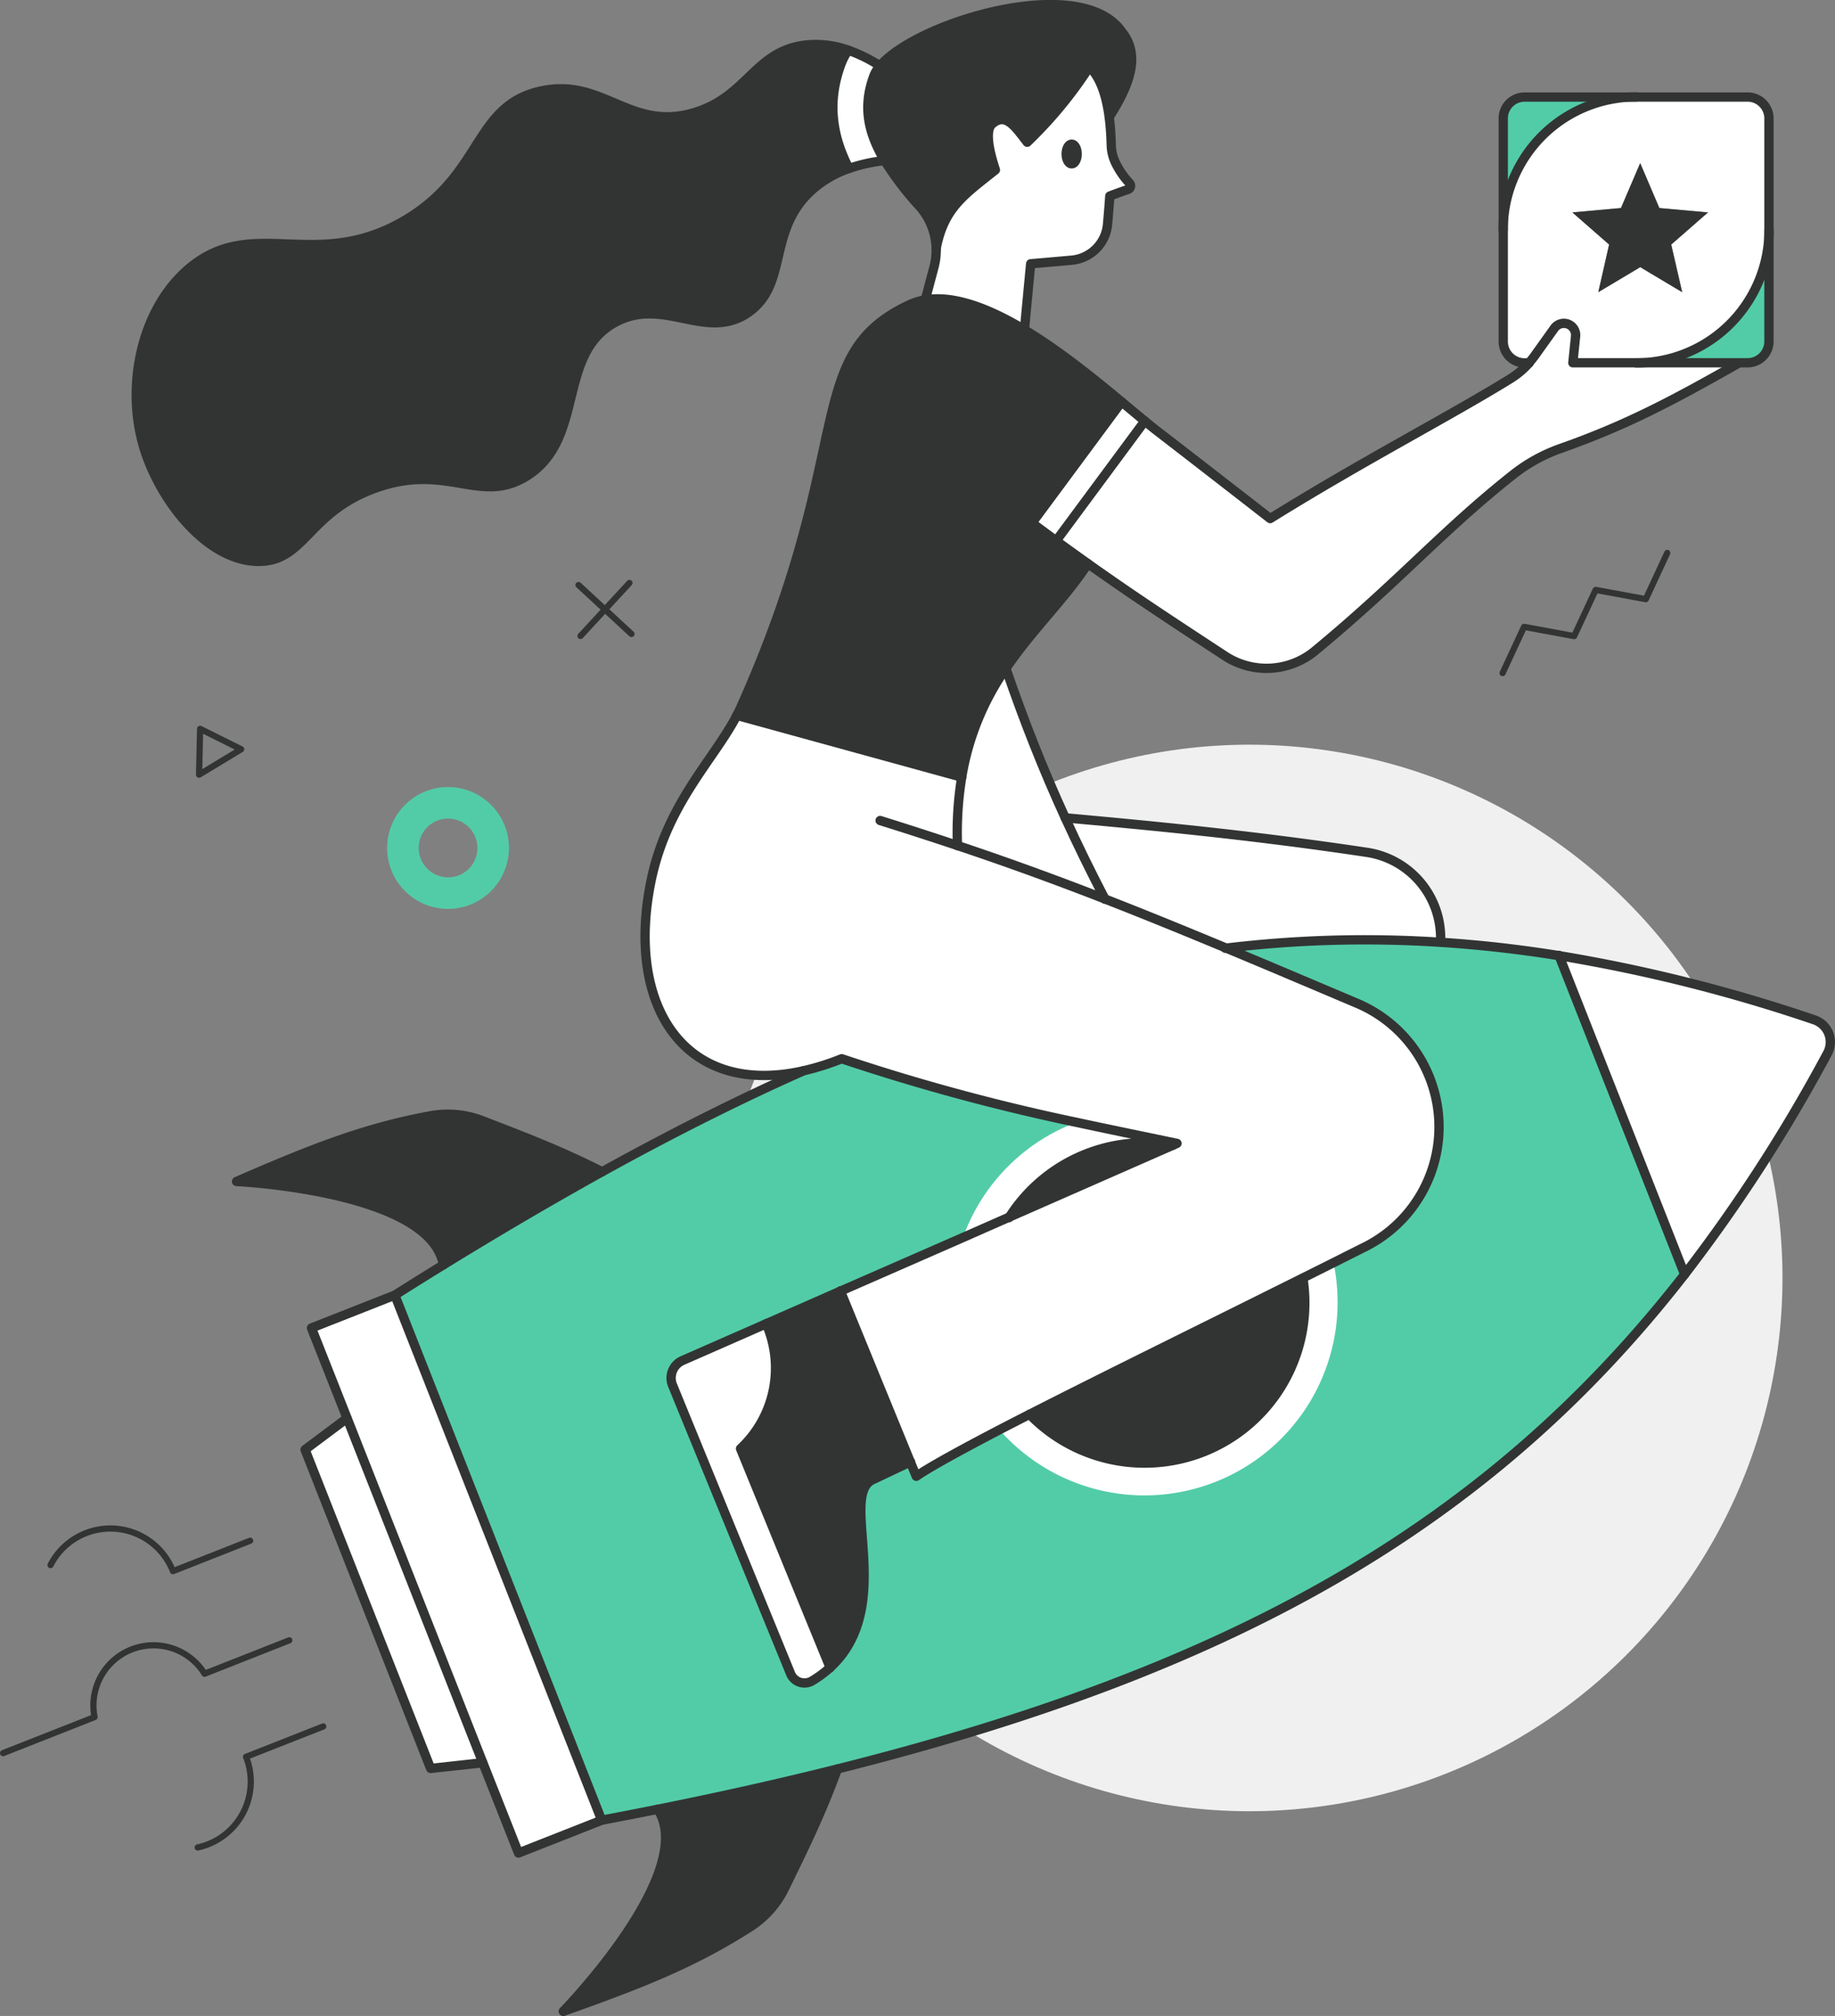
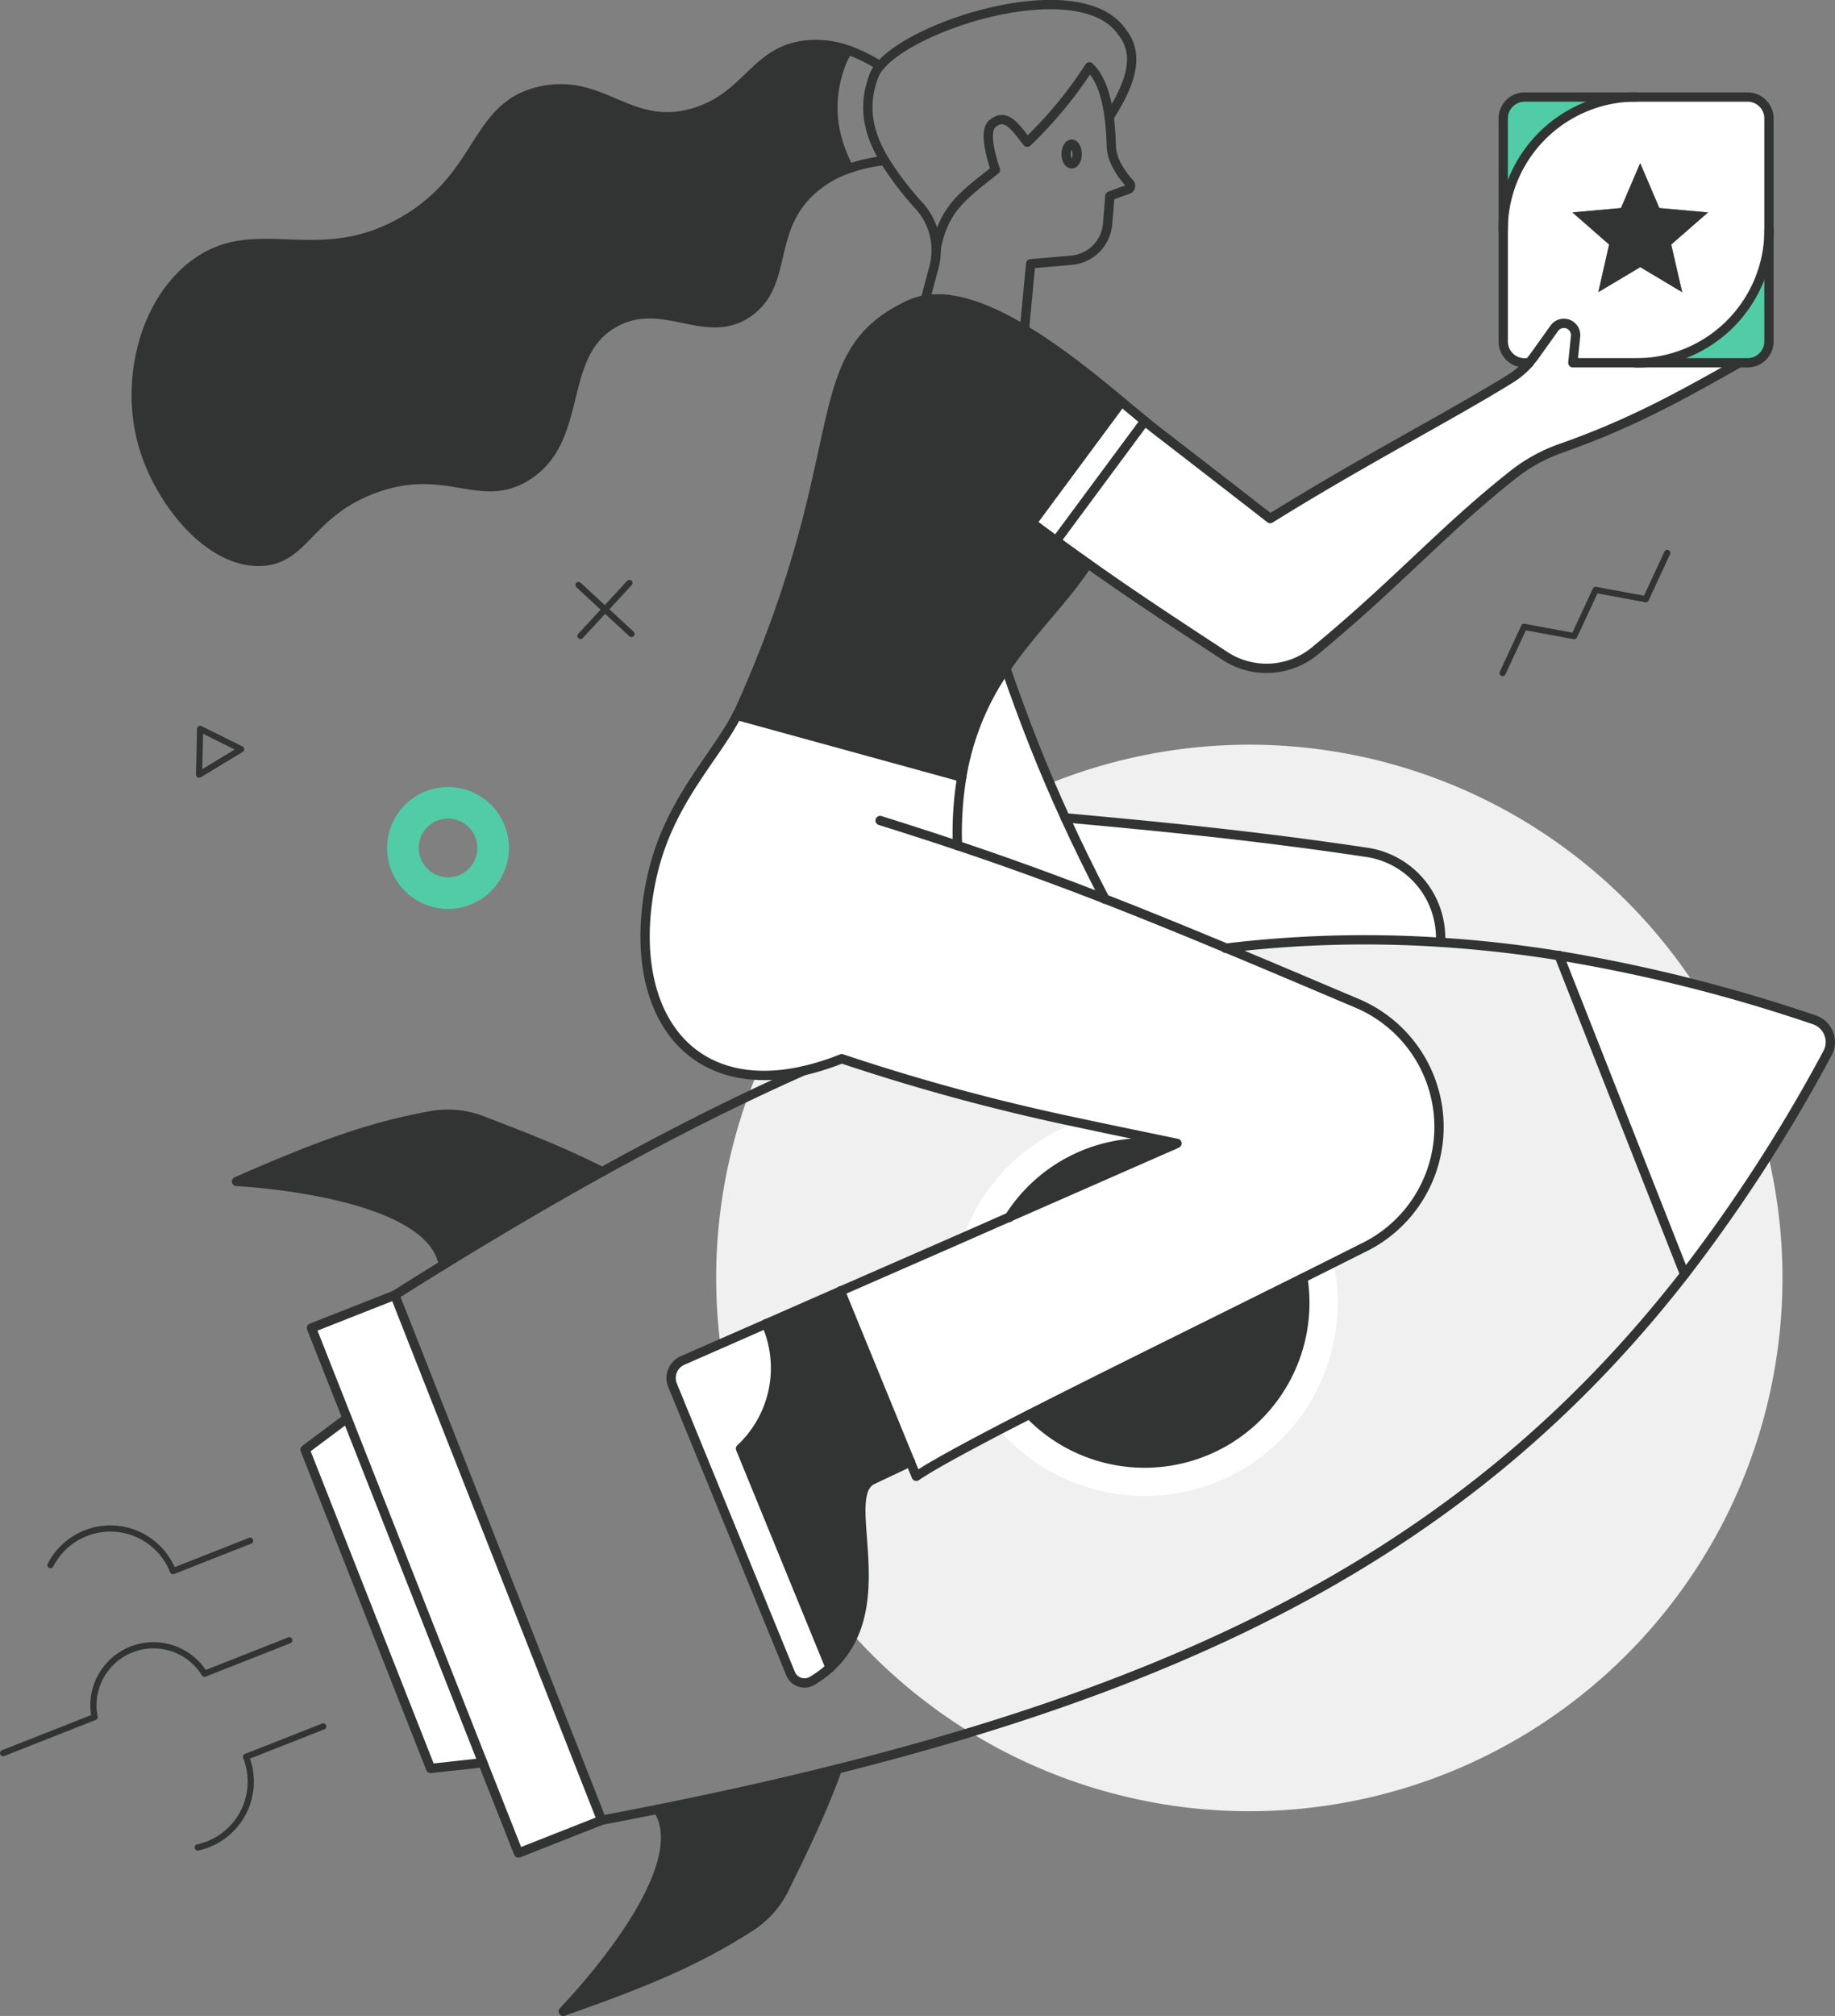
<svg xmlns="http://www.w3.org/2000/svg" viewBox="0 0 514.62 565.24">
  <rect x="0" y="0" width="514.62" height="565.24" fill="#808080" stroke="none" />
  <defs>
    <style>.cls-1{fill:#f0f0f0;}.cls-2{fill:#fff;}.cls-3{fill:#323433;}.cls-4{fill:#52cca7;}.cls-5,.cls-6{fill:none;stroke:#323433;stroke-linecap:round;stroke-linejoin:round;}.cls-5{stroke-width:2.61px;}.cls-6{stroke-width:1.74px;}</style>
  </defs>
  <title>Asset 19</title>
  <g id="Layer_2" data-name="Layer 2">
    <g id="graphic">
      <circle class="cls-1" cx="350.37" cy="358.32" r="149.52" transform="translate(-150.75 352.7) rotate(-45)" />
      <polygon class="cls-2" points="97.32 397.66 87.35 372.35 110.73 363.14 168.73 510.35 145.35 519.56 135.38 494.25 97.32 397.66" />
      <path class="cls-2" d="M508.83,285.91a6.57,6.57,0,0,1,3.68,9.37,447.24,447.24,0,0,1-40.06,62l-35.24-89.43A448.73,448.73,0,0,1,508.83,285.91Z" />
      <path class="cls-2" d="M374,354.12A54.17,54.17,0,0,1,280.26,401c2.68-1.39,5.54-2.86,8.53-4.38a44.93,44.93,0,0,0,76.61-38.21Z" />
      <path class="cls-2" d="M330.1,320.59l-1.17.52a45,45,0,0,0-45.83,20.12l-13,5.73a54,54,0,0,1,31.09-32l.68-.27C310.78,316.6,320,318.48,330.1,320.59Z" />
      <path class="cls-2" d="M298.74,229.31c3.39,7.42,7.07,14.93,11.17,22.83-13.46-5.24-27-10.19-41.39-15h0a96.63,96.63,0,0,1,1.19-19.2,74.39,74.39,0,0,1,12.39-30.49c5.17,15,10.42,28.28,16.64,41.89Z" />
      <path class="cls-2" d="M458.84,101.75h28.89c-18.33,10.44-31.5,17.48-50.1,24a46.25,46.25,0,0,0-13.39,7.42c-19.93,15.79-31.61,29.61-55.46,49.33a21.31,21.31,0,0,1-25.24,1.42c-14.23-9.32-25.81-16.91-38.47-25.9-2.89-2-5.83-4.17-8.88-6.4l24.86-33.58c1.34,1.09,2.56,2.08,3.65,2.92,10.55,8.09,31.52,24.42,31.52,24.42,26.08-16.23,50.55-28.81,67.37-39.22a23.8,23.8,0,0,0,5.26-4.43h0a21.19,21.19,0,0,0,1.62-2l5.42-7.59a3.3,3.3,0,0,1,6,2.26l-.76,7.36Z" />
      <path class="cls-2" d="M321.05,118.06l-24.86,33.58c-2.2-1.62-4.44-3.28-6.76-5h0l25.13-33.95C316.93,114.64,319.11,116.47,321.05,118.06Z" />
-       <path class="cls-2" d="M316.79,51.35a1.08,1.08,0,0,1-.45,1.74c-1.91.66-3.49,1.22-5.1,1.85-.19,2.75-.41,5.41-.63,7.88a11.11,11.11,0,0,1-10.1,10.11l-11.46,1s-.88,9.12-1.75,18.5c-9.74-5.84-19.61-9.75-27.81-8.38l2.45-9.2a18.36,18.36,0,0,0,.61-5.14h0c2.19-11.47,7.88-15.08,16.62-22.07-1.75-5.28-3-11.09-.89-12.91,3.81-3.29,6.42.8,9.81,5.15.75-.72,1.52-1.47,2.29-2.26a115.71,115.71,0,0,0,15.15-18.87c3.11,3,4.76,8.1,5.55,14.08.32,2.44.49,5,.57,7.7a12.33,12.33,0,0,0,1.15,5A22.87,22.87,0,0,0,316.79,51.35Zm-14.7-8.17c0-1.53-.69-2.77-1.55-2.77S299,41.65,299,43.18s.69,2.77,1.54,2.77S302.09,44.71,302.09,43.18Z" />
-       <path class="cls-2" d="M246.8,18.48a9.83,9.83,0,0,0-1.72,2.79c-3.1,8.27-1.87,15.64,3,23.75a45.28,45.28,0,0,0-10,2.22c-4.55-8.76-6.31-18.41-2.19-29.4a17.73,17.73,0,0,1,2-3.77A41.87,41.87,0,0,1,246.8,18.48Z" />
      <path class="cls-3" d="M255.35,409.93,244.57,415c-9.3,4.76,6.87,35.5-11.73,52.56L207.7,406.17a30.9,30.9,0,0,0,7.21-35L235.74,362Z" />
      <path class="cls-3" d="M135.22,314.2c11.19,4.3,21.69,8.25,33.65,14.34q-21.62,12-44.55,26.12c-3.54-20.83-58-23.39-58-23.39,20.59-8.95,35.54-15,54.46-18.43A26.88,26.88,0,0,1,135.22,314.2Z" />
      <path class="cls-3" d="M234.85,496c-4.59,12.62-9.58,22.67-14.83,33.44a26.83,26.83,0,0,1-9.62,10.83c-16.19,10.37-31.23,16.17-52.39,23.67.5-.53,38-39.12,26.45-56.64Q210.91,502,234.85,496Z" />
      <polygon class="cls-2" points="97.32 397.66 135.38 494.25 120.77 495.85 85.55 406.46 97.32 397.66" />
-       <path class="cls-4" d="M235.74,362l-20.83,9.15-23.5,10.32a5.35,5.35,0,0,0-2.8,6.92l33.11,80.89a4.21,4.21,0,0,0,6.06,2,31.49,31.49,0,0,0,5.06-3.75c18.6-17.06,2.43-47.8,11.73-52.56l10.78-5.1,1.65,4c4-2.73,12.26-7.25,23.26-13A54.17,54.17,0,0,0,374,354.12l8.06-4.05a37.63,37.63,0,0,0-1.43-68.67c-13.16-5.57-25.32-10.74-37-15.6h0a324.91,324.91,0,0,1,60.41-1.66q16.43,1,33.16,3.74l35.24,89.43C417.07,428.47,344.84,468.41,234.85,496q-24,6-50.39,11.3-7.76,1.54-15.73,3.06l-58-147.21q6.85-4.33,13.59-8.48,23-14.18,44.55-26.12c19.51-10.79,38.28-20.22,56.52-28.32a70.84,70.84,0,0,0,10.68-3.37,584.42,584.42,0,0,0,65.77,17.82l-.68.27a54,54,0,0,0-31.09,32Z" />
      <path class="cls-3" d="M289.43,146.62h0c2.32,1.74,4.56,3.4,6.76,5,3.05,2.23,6,4.35,8.88,6.4h0c-6.51,10-15.52,18.43-23,29.38a74.39,74.39,0,0,0-12.39,30.49l-63.06-17.33c.4-.77.78-1.54,1.12-2.31C240.61,125,224.66,99.67,255,85.46a17.59,17.59,0,0,1,4.49-1.39c8.2-1.37,18.07,2.54,27.81,8.38h0c9.84,5.91,19.55,13.8,27.26,20.21Z" />
      <path class="cls-4" d="M496.12,64.47V95.72a6,6,0,0,1-6,6H458.84A37.28,37.28,0,0,0,496.12,64.47Z" />
      <path class="cls-2" d="M496.12,33.21V64.47a37.28,37.28,0,0,1-37.28,37.28H441.1l.76-7.36a3.3,3.3,0,0,0-6-2.26l-5.42,7.59a21.19,21.19,0,0,1-1.62,2h-1.27a6,6,0,0,1-6-6V64.47a37.29,37.29,0,0,1,37.28-37.29H490.1A6,6,0,0,1,496.12,33.21ZM468.69,68.57l10.31-9-13.64-1.23L460,45.74l-5.39,12.59L441,59.56l10.3,9-3,13.35,11.76-7,11.75,7Z" />
      <polygon class="cls-3" points="479 59.56 468.69 68.57 471.73 81.92 459.98 74.9 448.22 81.92 451.26 68.57 440.96 59.56 454.59 58.33 459.98 45.74 465.36 58.33 479 59.56" />
      <path class="cls-4" d="M427.58,27.18h31.26a37.29,37.29,0,0,0-37.28,37.29V33.21A6,6,0,0,1,427.58,27.18Z" />
      <path class="cls-2" d="M404,262l.09,2.15a324.91,324.91,0,0,0-60.41,1.66h0c-11.55-4.81-22.62-9.33-33.73-13.66-4.1-7.9-7.78-15.41-11.17-22.83,29.54,2.67,55.13,5.27,84.54,9.67A24.27,24.27,0,0,1,404,262Z" />
      <path class="cls-2" d="M365.4,358.42c-27.36,13.65-55.5,27.45-76.61,38.21-3,1.52-5.85,3-8.53,4.38-11,5.71-19.26,10.23-23.26,13l-1.65-4L235.74,362,270.07,347l13-5.73,45.83-20.12,1.17-.52c-10.11-2.11-19.32-4-28.26-5.92a584.42,584.42,0,0,1-65.77-17.82,70.84,70.84,0,0,1-10.68,3.37c-33.21,7.51-50.17-18-42.72-53.57,4.49-21.44,17.52-33.66,24-46.07l63.06,17.33a96.63,96.63,0,0,0-1.19,19.2h0c14.42,4.84,27.93,9.79,41.39,15,11.11,4.33,22.18,8.85,33.73,13.66s23.84,10,37,15.6a37.63,37.63,0,0,1,1.43,68.67L374,354.12Z" />
      <path class="cls-3" d="M365.4,358.42a44.93,44.93,0,0,1-76.61,38.21C309.9,385.87,338,372.07,365.4,358.42Z" />
      <path class="cls-3" d="M328.93,321.11,283.1,341.23a45,45,0,0,1,45.83-20.12Z" />
-       <path class="cls-3" d="M314.6,8.9c5.5,6.8,2,15.28-3.52,23.94h0c-.79-6-2.44-11.07-5.55-14.08a115.71,115.71,0,0,1-15.15,18.87c-.77.79-1.54,1.54-2.29,2.26-3.39-4.35-6-8.44-9.81-5.15-2.11,1.82-.86,7.63.89,12.91-8.74,7-14.43,10.6-16.62,22.07a18.56,18.56,0,0,0-4.72-11.93A86.22,86.22,0,0,1,248.08,45c-4.87-8.11-6.1-15.48-3-23.75a9.83,9.83,0,0,1,1.72-2.79C257.14,6.28,303.05-7.67,314.6,8.9Z" />
-       <path class="cls-3" d="M300.54,40.41c.86,0,1.55,1.24,1.55,2.77S301.4,46,300.54,46,299,44.71,299,43.18,299.69,40.41,300.54,40.41Z" />
      <path class="cls-3" d="M238.09,47.24a29.93,29.93,0,0,0-11.5,7.09c-11.17,11.25-5.7,25.43-16.6,33.19-11.92,8.5-23.89-4.61-37.56,2.92-16.39,9-8.13,32.76-24.75,43.09-13.13,8.16-22.42-4.07-42.81,3.5-18.54,6.87-19.41,20.16-32,20.38-14.48.26-28.11-17-32.62-32.32-5-17.12-.6-38.44,12.82-49.8,17.82-15.08,35.25,1.19,60.27-13.39,22.31-13,19.46-32.31,38.44-36.4,17.41-3.76,24.88,11.4,42.81,6.11,14.93-4.4,17-17,30.87-18.92a26.81,26.81,0,0,1,12.45,1.38,17.73,17.73,0,0,0-2,3.77C231.78,28.83,233.54,38.48,238.09,47.24Z" />
      <path class="cls-2" d="M207.7,406.17l25.14,61.42a31.49,31.49,0,0,1-5.06,3.75,4.21,4.21,0,0,1-6.06-2l-33.11-80.89a5.35,5.35,0,0,1,2.8-6.92l23.5-10.32a30.9,30.9,0,0,1-7.21,35Z" />
      <path class="cls-5" d="M235.7,361.93l0,.1,19.61,47.9,1.65,4c4-2.73,12.26-7.25,23.26-13,2.68-1.39,5.54-2.86,8.53-4.38,21.11-10.76,49.25-24.56,76.61-38.21l8.61-4.3,8.06-4.05a37.63,37.63,0,0,0-1.43-68.67c-13.16-5.57-25.32-10.74-37-15.6s-22.62-9.33-33.73-13.66c-13.46-5.24-27-10.19-41.39-15-7-2.34-14.15-4.65-21.65-7" />
      <path class="cls-5" d="M287.3,92.45c-9.74-5.84-19.61-9.75-27.81-8.38A17.59,17.59,0,0,0,255,85.46C224.66,99.67,240.61,125,207.77,198.27c-.34.77-.72,1.54-1.12,2.31-6.46,12.41-19.49,24.63-24,46.07-7.45,35.61,9.51,61.08,42.72,53.57a70.84,70.84,0,0,0,10.68-3.37,584.42,584.42,0,0,0,65.77,17.82c8.94,1.93,18.15,3.81,28.26,5.92l-1.17.52L283.1,341.23l-13,5.73L235.74,362l-20.83,9.15-23.5,10.32a5.35,5.35,0,0,0-2.8,6.92l33.11,80.89a4.21,4.21,0,0,0,6.06,2,31.49,31.49,0,0,0,5.06-3.75c18.6-17.06,2.43-47.8,11.73-52.56l10.78-5.1" />
      <path class="cls-5" d="M428.85,101.75a23.8,23.8,0,0,1-5.26,4.43c-16.82,10.41-41.29,23-67.37,39.22,0,0-21-16.33-31.52-24.42-1.09-.84-2.31-1.83-3.65-2.92-1.94-1.59-4.12-3.42-6.49-5.39-7.71-6.41-17.42-14.3-27.26-20.21" />
      <path class="cls-5" d="M428.85,101.75h-1.27a6,6,0,0,1-6-6V33.21a6,6,0,0,1,6-6H490.1a6,6,0,0,1,6,6V95.72a6,6,0,0,1-6,6h-49l.76-7.36a3.3,3.3,0,0,0-6-2.26l-5.42,7.59a21.19,21.19,0,0,1-1.62,2" />
      <path class="cls-5" d="M289.43,146.62c2.32,1.74,4.56,3.4,6.76,5,3.05,2.23,6,4.35,8.88,6.4,12.66,9,24.24,16.58,38.47,25.9a21.31,21.31,0,0,0,25.24-1.42c23.85-19.72,35.53-33.54,55.46-49.33a46.25,46.25,0,0,1,13.39-7.42c18.6-6.54,31.77-13.58,50.1-24" />
      <path class="cls-5" d="M285.63,143.76c1.29,1,2.55,1.93,3.8,2.86" />
      <path class="cls-5" d="M268.52,237.11a96.63,96.63,0,0,1,1.19-19.2,74.39,74.39,0,0,1,12.39-30.49c7.45-10.95,16.46-19.35,23-29.38" />
      <line class="cls-5" x1="206.65" y1="200.58" x2="269.71" y2="217.91" />
      <path class="cls-5" d="M458.84,27.18a37.29,37.29,0,0,0-37.28,37.29" />
      <path class="cls-5" d="M458.84,101.75a37.28,37.28,0,0,0,37.28-37.28" />
      <path class="cls-5" d="M262.55,69.72a18.56,18.56,0,0,0-4.72-11.93A86.22,86.22,0,0,1,248.08,45c-4.87-8.11-6.1-15.48-3-23.75a9.83,9.83,0,0,1,1.72-2.79c10.34-12.2,56.25-26.15,67.8-9.58,5.5,6.8,2,15.28-3.52,23.94" />
      <path class="cls-5" d="M259.49,84.07l2.45-9.2a18.36,18.36,0,0,0,.61-5.14" />
      <path class="cls-5" d="M238.09,47.24c-4.55-8.76-6.31-18.41-2.19-29.4a17.73,17.73,0,0,1,2-3.77" />
      <path class="cls-5" d="M287.3,92.46h0c.87-9.38,1.75-18.5,1.75-18.5l11.46-1a11.11,11.11,0,0,0,10.1-10.11c.22-2.47.44-5.13.63-7.88,1.61-.63,3.19-1.19,5.1-1.85a1.08,1.08,0,0,0,.45-1.74,22.87,22.87,0,0,1-4-5.85,12.33,12.33,0,0,1-1.15-5c-.08-2.66-.25-5.26-.57-7.7-.79-6-2.44-11.07-5.55-14.08a115.71,115.71,0,0,1-15.15,18.87c-.77.79-1.54,1.54-2.29,2.26-3.39-4.35-6-8.44-9.81-5.15-2.11,1.82-.86,7.63.89,12.91-8.74,7-14.43,10.6-16.62,22.07h0" />
      <path class="cls-5" d="M246.8,18.48a41.87,41.87,0,0,0-8.92-4.41,26.81,26.81,0,0,0-12.45-1.38c-13.89,1.89-15.94,14.52-30.87,18.92-17.93,5.29-25.4-9.87-42.81-6.11-19,4.09-16.13,23.41-38.44,36.4C88.29,76.48,70.86,60.21,53,75.29,39.62,86.65,35.2,108,40.22,125.09c4.51,15.36,18.14,32.58,32.62,32.32,12.62-.22,13.49-13.51,32-20.38,20.39-7.57,29.68,4.66,42.81-3.5C164.3,123.2,156,99.45,172.43,90.44,186.1,82.91,198.07,96,210,87.52c10.9-7.76,5.43-21.94,16.6-33.19a29.93,29.93,0,0,1,11.5-7.09,45.28,45.28,0,0,1,10-2.22" />
      <path class="cls-5" d="M302.09,43.18c0,1.53-.69,2.77-1.55,2.77S299,44.71,299,43.18s.69-2.77,1.54-2.77S302.09,41.65,302.09,43.18Z" />
      <line class="cls-5" x1="296.19" y1="151.64" x2="321.05" y2="118.06" />
      <polyline class="cls-5" points="289.43 146.62 289.43 146.62 314.56 112.67" />
      <path class="cls-5" d="M298.74,229.31c29.54,2.67,55.13,5.27,84.54,9.67A24.27,24.27,0,0,1,404,262l.09,2.15" />
      <path class="cls-5" d="M282.1,187.42c5.17,15,10.42,28.28,16.64,41.89h0c3.39,7.42,7.07,14.93,11.17,22.83" />
      <path class="cls-5" d="M225.39,300.22c-18.24,8.1-37,17.53-56.52,28.32q-21.62,12-44.55,26.12-6.73,4.14-13.59,8.48l-23.38,9.21,10,25.31,38.06,96.59,10,25.31,23.38-9.21q8-1.52,15.73-3.06Q210.91,502,234.85,496c110-27.58,182.22-67.52,237.6-138.68a447.24,447.24,0,0,0,40.06-62,6.57,6.57,0,0,0-3.68-9.37,448.73,448.73,0,0,0-71.62-18q-16.75-2.69-33.16-3.74a324.91,324.91,0,0,0-60.41,1.66" />
      <line class="cls-5" x1="110.73" y1="363.14" x2="168.73" y2="510.35" />
      <line class="cls-5" x1="437.21" y1="267.88" x2="472.45" y2="357.31" />
      <path class="cls-5" d="M328.93,321.11a45,45,0,0,0-45.83,20.12,1.4,1.4,0,0,1-.1.16" />
      <path class="cls-5" d="M288.73,396.56l.06.07a44.93,44.93,0,0,0,76.61-38.21" />
      <path class="cls-5" d="M168.87,328.54c-12-6.09-22.46-10-33.65-14.34a26.88,26.88,0,0,0-14.42-1.36c-18.92,3.46-33.87,9.48-54.46,18.43,0,0,54.44,2.56,58,23.39" />
      <path class="cls-5" d="M158,563.93c.5-.53,38-39.12,26.45-56.64" />
      <path class="cls-5" d="M234.85,496c-4.59,12.62-9.58,22.67-14.83,33.44a26.83,26.83,0,0,1-9.62,10.83c-16.19,10.37-31.23,16.17-52.39,23.67h0" />
      <polyline class="cls-5" points="135.38 494.25 120.77 495.85 85.55 406.46 97.32 397.66 97.32 397.66" />
      <path class="cls-6" d="M70.15,432l-21.64,8.53a18.87,18.87,0,0,0-34.34-1.71" />
      <path class="cls-6" d="M90.66,484.07,69,492.59A18.89,18.89,0,0,1,55.45,518" />
      <path class="cls-6" d="M81.14,459.92l-23.77,9.37a16.85,16.85,0,0,0-30.85,12.15L.87,491.55" />
      <path class="cls-5" d="M214.89,371.12l0,.06a30.9,30.9,0,0,1-7.21,35l25.14,61.42" />
      <polyline class="cls-6" points="421.4 188.72 427.42 175.76 441.47 178.36 447.5 165.4 461.55 168 467.57 155.04" />
      <line class="cls-6" x1="162.24" y1="164.03" x2="177.09" y2="177.75" />
      <line class="cls-6" x1="162.8" y1="178.32" x2="176.52" y2="163.46" />
      <path class="cls-4" d="M125.66,220.68a17.08,17.08,0,1,0,17.07,17.08A17.08,17.08,0,0,0,125.66,220.68Zm0,25.3a8.23,8.23,0,1,1,8.22-8.22A8.22,8.22,0,0,1,125.66,246Z" />
      <polygon class="cls-6" points="67.63 210.08 56.12 204.36 55.83 217.21 67.63 210.08" />
    </g>
  </g>
</svg>